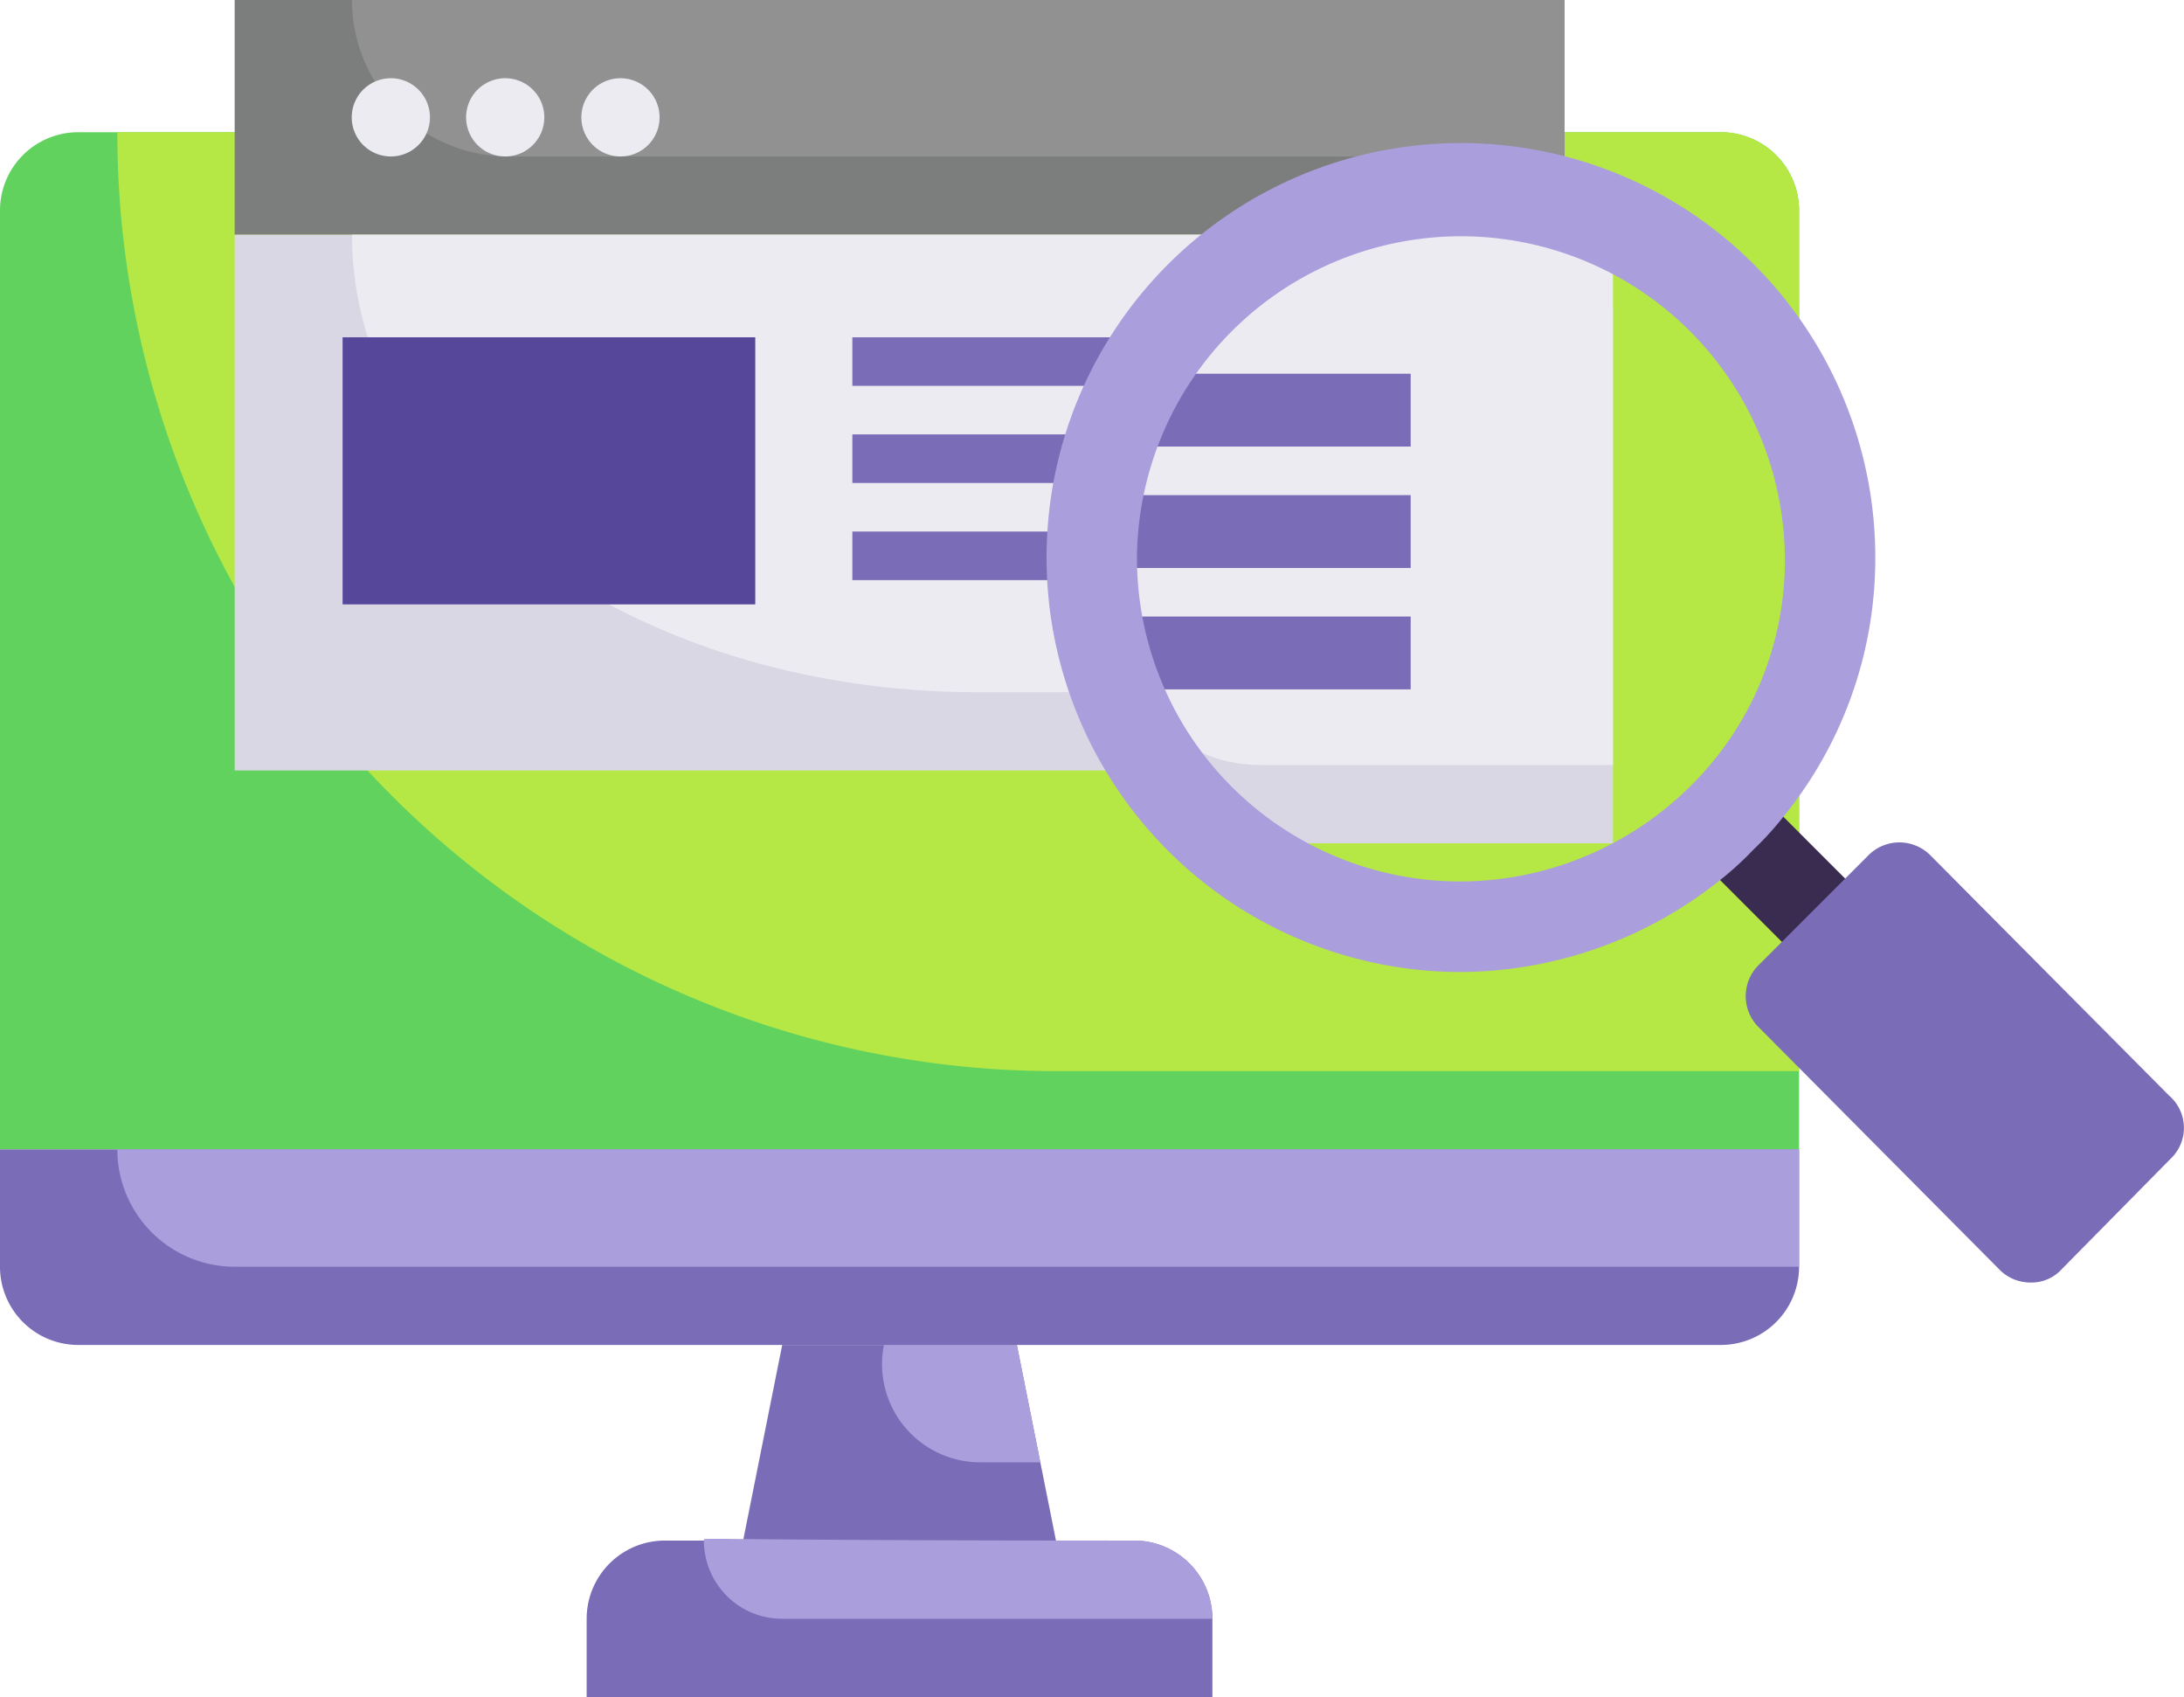
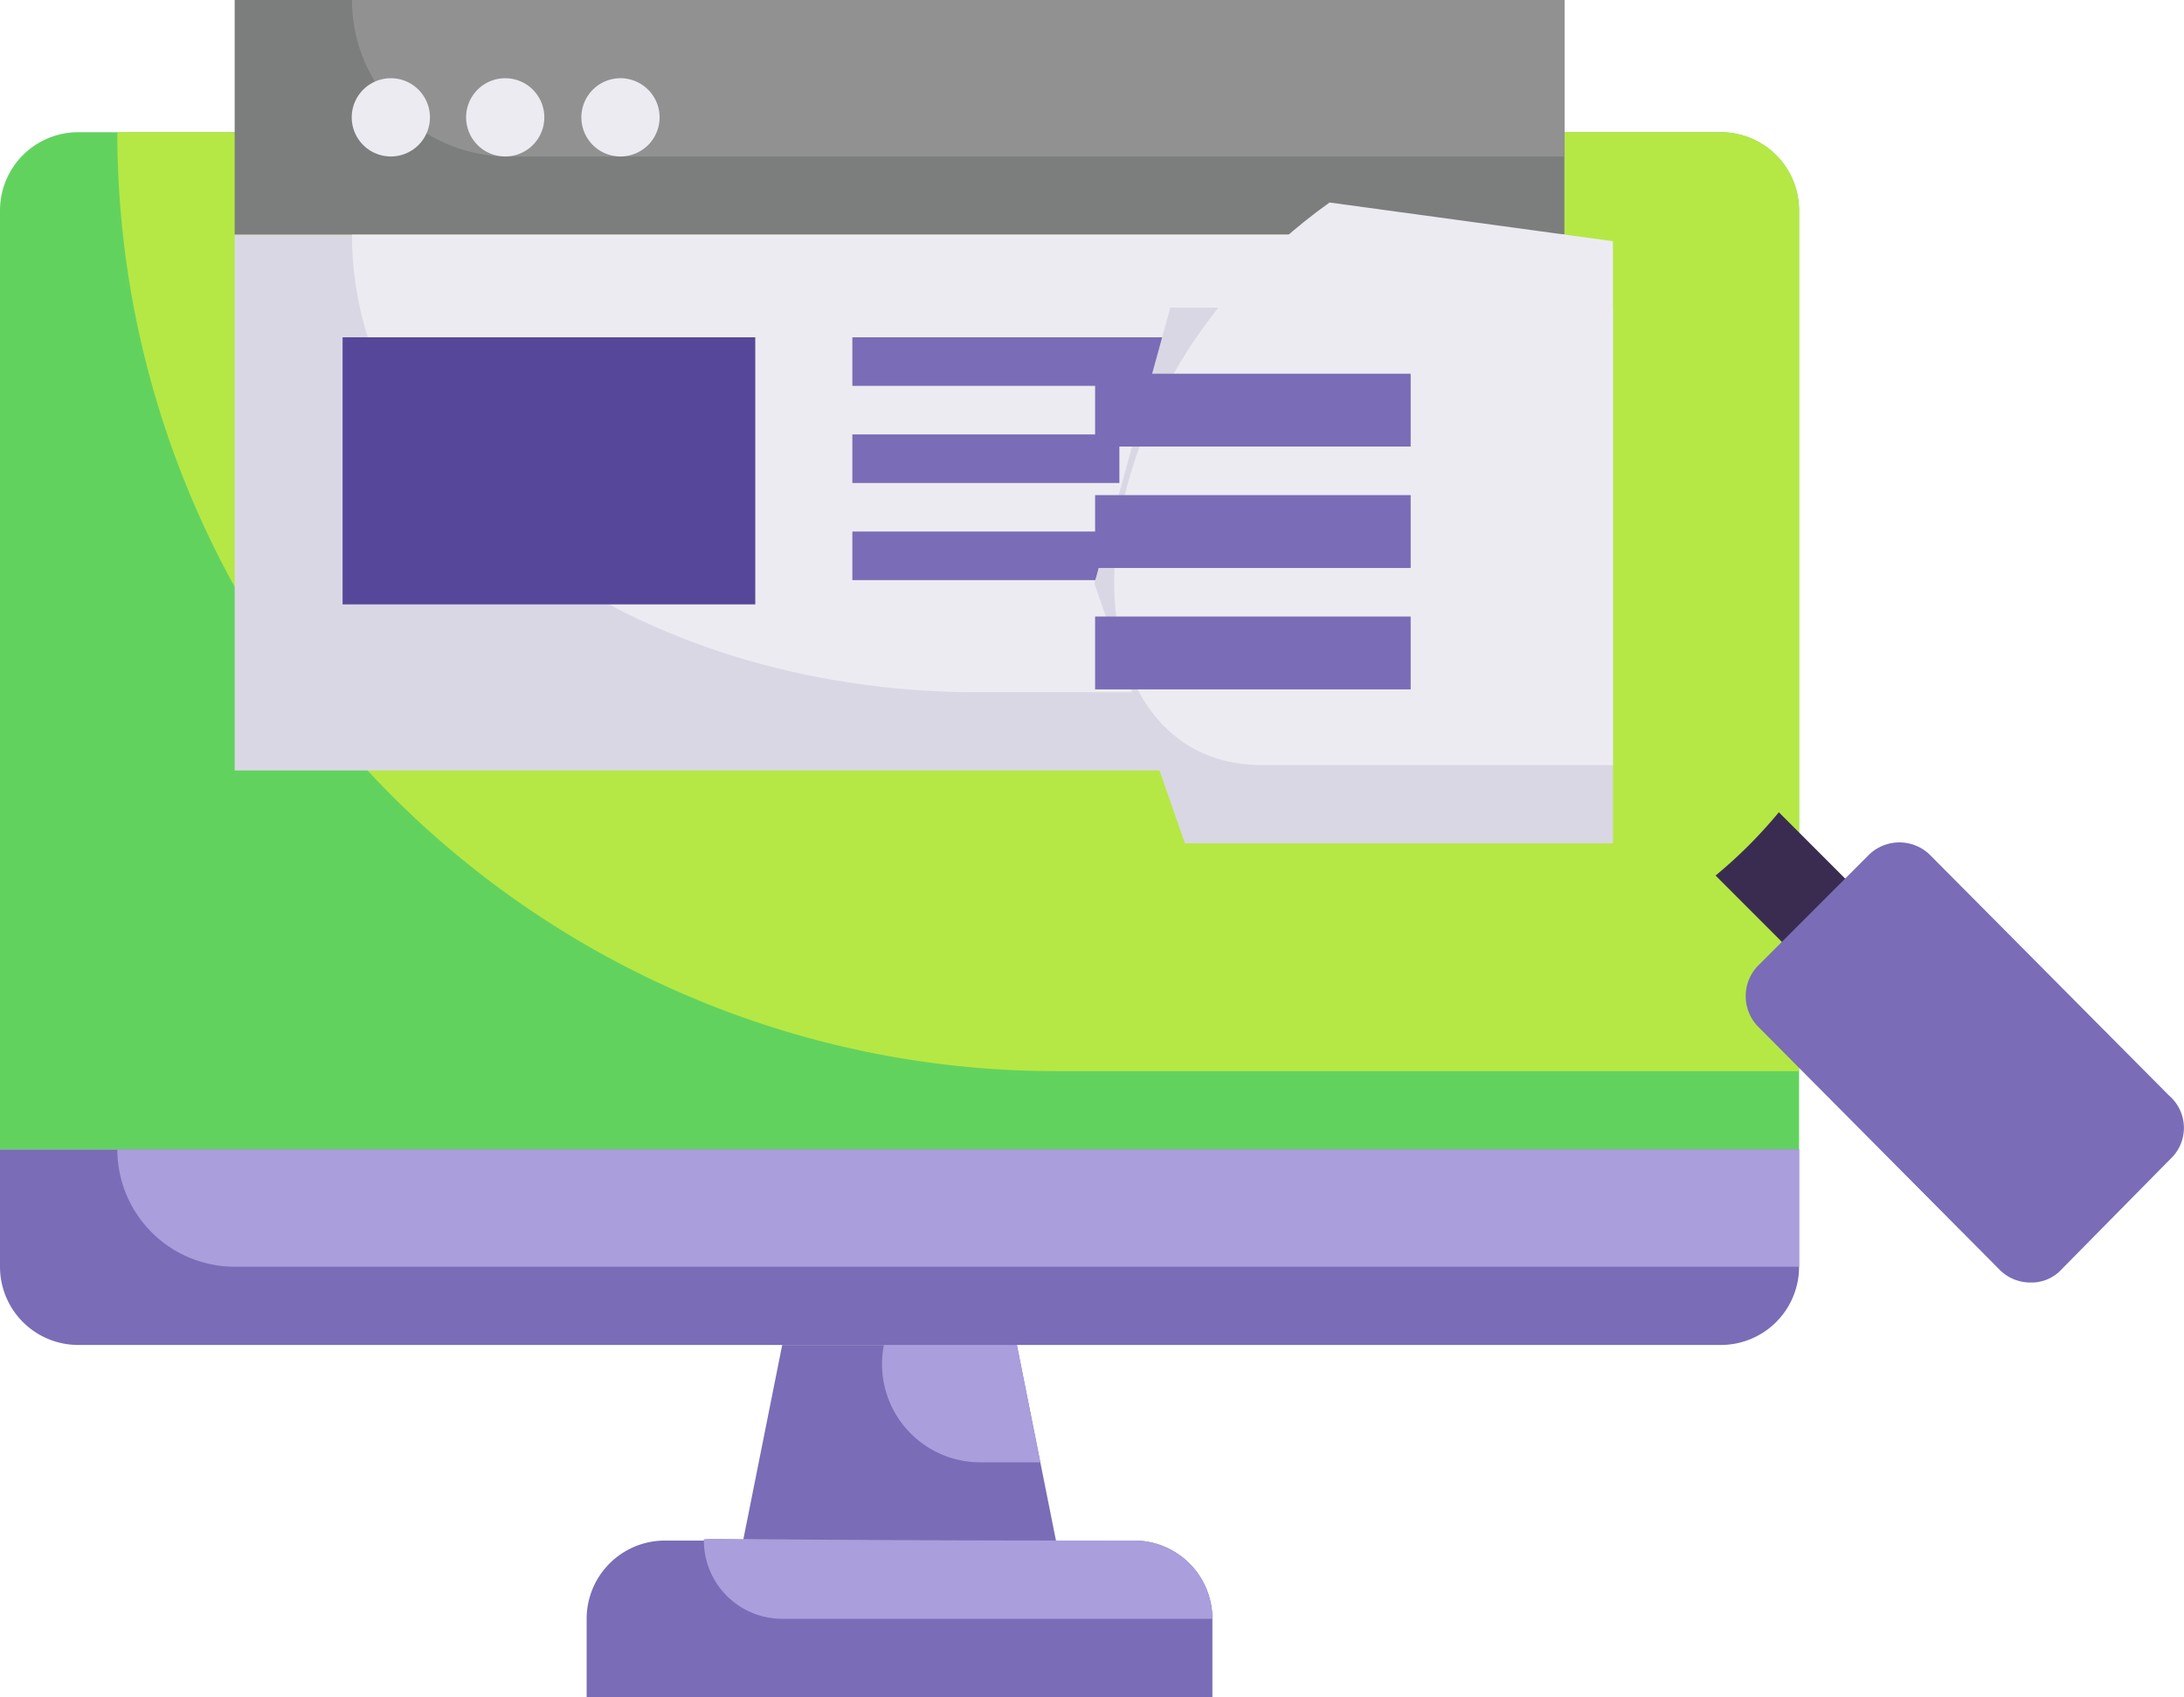
<svg xmlns="http://www.w3.org/2000/svg" width="89.97" height="69.891" viewBox="0 0 89.97 69.891">
  <g data-name="ico diagnosis svg">
    <path data-name="Caminho 8265" d="M74.113 8.667v38.668H0V8.667a3.222 3.222 0 013.222-3.222h67.669a3.222 3.222 0 013.222 3.222z" fill="#62d25f" />
    <path data-name="Caminho 8266" d="M0 47.335h74.113v4.833a3.222 3.222 0 01-3.222 3.222H3.222A3.222 3.222 0 010 52.168z" fill="#7a6cb6" />
    <path data-name="Caminho 8267" d="M43.501 63.447H30.612l1.611-8.056h9.667z" fill="#7a6cb6" />
    <path data-name="Caminho 8268" d="M27.389 63.446h19.334a3.222 3.222 0 013.222 3.222v3.222H24.167v-3.222a3.222 3.222 0 013.222-3.222z" fill="#7a6cb6" />
    <path data-name="Caminho 8269" d="M74.113 8.667v35.446H43.501A38.668 38.668 0 014.833 5.445H70.89a3.222 3.222 0 013.223 3.222z" fill="#b5e844" />
    <path data-name="Caminho 8270" d="M74.113 47.335v4.833H9.666a4.833 4.833 0 01-4.833-4.833z" fill="#aa9edc" />
    <path data-name="Caminho 8271" d="M42.857 60.224h-2.481a4.044 4.044 0 01-3.963-4.833h5.478z" fill="#aa9edc" />
    <path data-name="Caminho 8272" d="M49.945 66.668H32.223a3.222 3.222 0 01-3.226-3.222c0-.161-.983 0 17.723 0a3.222 3.222 0 013.225 3.222z" fill="#aa9edc" />
    <g data-name="Grupo 624">
      <path data-name="Caminho 8273" d="M9.667 0h54.779v9.667H9.667z" fill="#7c7d7d" />
      <path data-name="Caminho 8274" d="M64.446 0v6.445h-43.5A6.445 6.445 0 0114.5 0z" fill="#919191" />
      <path data-name="Caminho 8275" d="M9.667 9.667h54.779V31.73H9.667z" fill="#dad7e5" />
      <path data-name="Caminho 8276" d="M64.446 9.667v18.841H40.279c-14.238 0-25.779-8.436-25.779-18.841z" fill="#edebf2" />
      <g data-name="Grupo 605" fill="#edebf2">
        <path data-name="Caminho 8281" d="M16.111 6.444a1.611 1.611 0 111.333-.722 1.611 1.611 0 01-1.333.722z" />
        <path data-name="Caminho 8282" d="M20.8 6.444a1.611 1.611 0 111.5-.993 1.611 1.611 0 01-1.5.993z" />
        <path data-name="Caminho 8283" d="M25.569 6.444a1.611 1.611 0 111.59-1.408 1.611 1.611 0 01-1.59 1.408z" />
      </g>
      <path data-name="Retângulo 218" fill="#57479a" d="M14.113 13.891h17v11h-17z" />
      <path data-name="Linha 5" fill="none" stroke="#7a6cb6" stroke-width="2" d="M35.113 14.891h13" />
      <path data-name="Linha 6" fill="none" stroke="#7a6cb6" stroke-width="2" d="M35.113 18.891h11" />
      <path data-name="Linha 7" fill="none" stroke="#7a6cb6" stroke-width="2" d="M35.113 22.891h11" />
    </g>
    <path data-name="Caminho 8303" d="M48.212 12.667h18.234V34.73H48.812l-3.73-10.698z" fill="#dad7e5" />
    <path data-name="Caminho 8304" d="M66.446 9.933v21.575H51.993c-8.514 0-8.57-15.06 2.777-23.168z" fill="#edebf2" />
    <path data-name="Linha 8" fill="none" stroke="#7a6cb6" stroke-width="3" d="M45.113 16.891h13" />
    <path data-name="Linha 9" fill="none" stroke="#7a6cb6" stroke-width="3" d="M45.113 21.891h13" />
    <path data-name="Linha 10" fill="none" stroke="#7a6cb6" stroke-width="3" d="M45.113 26.891h13" />
    <path data-name="Caminho 8300" d="M73.28 33.451a19.4 19.4 0 01-2.607 2.607l2.979 2.98 2.607-2.607z" fill="#3a2c51" />
    <path data-name="Caminho 8301" d="M89.356 45.121l-9.807-9.869a1.8 1.8 0 00-2.607 0l-.931.931-2.607 2.607-.931.931a1.8 1.8 0 000 2.607l9.869 9.932a1.787 1.787 0 001.3.559 1.69 1.69 0 001.3-.559l4.469-4.531a1.751 1.751 0 00-.055-2.608z" fill="#7a6cb6" />
-     <path data-name="Caminho 8302" d="M73.466 33.637a16.855 16.855 0 003.787-10.676 17.07 17.07 0 10-17.07 17.07 17.244 17.244 0 0010.676-3.786 12.964 12.964 0 001.361-1.242 12.949 12.949 0 001.246-1.366zM46.837 22.961a13.346 13.346 0 0126.691 0 13.034 13.034 0 01-3.908 9.43 13.5 13.5 0 01-9.435 3.911 13.325 13.325 0 01-13.348-13.341z" fill="#aa9edc" />
  </g>
</svg>